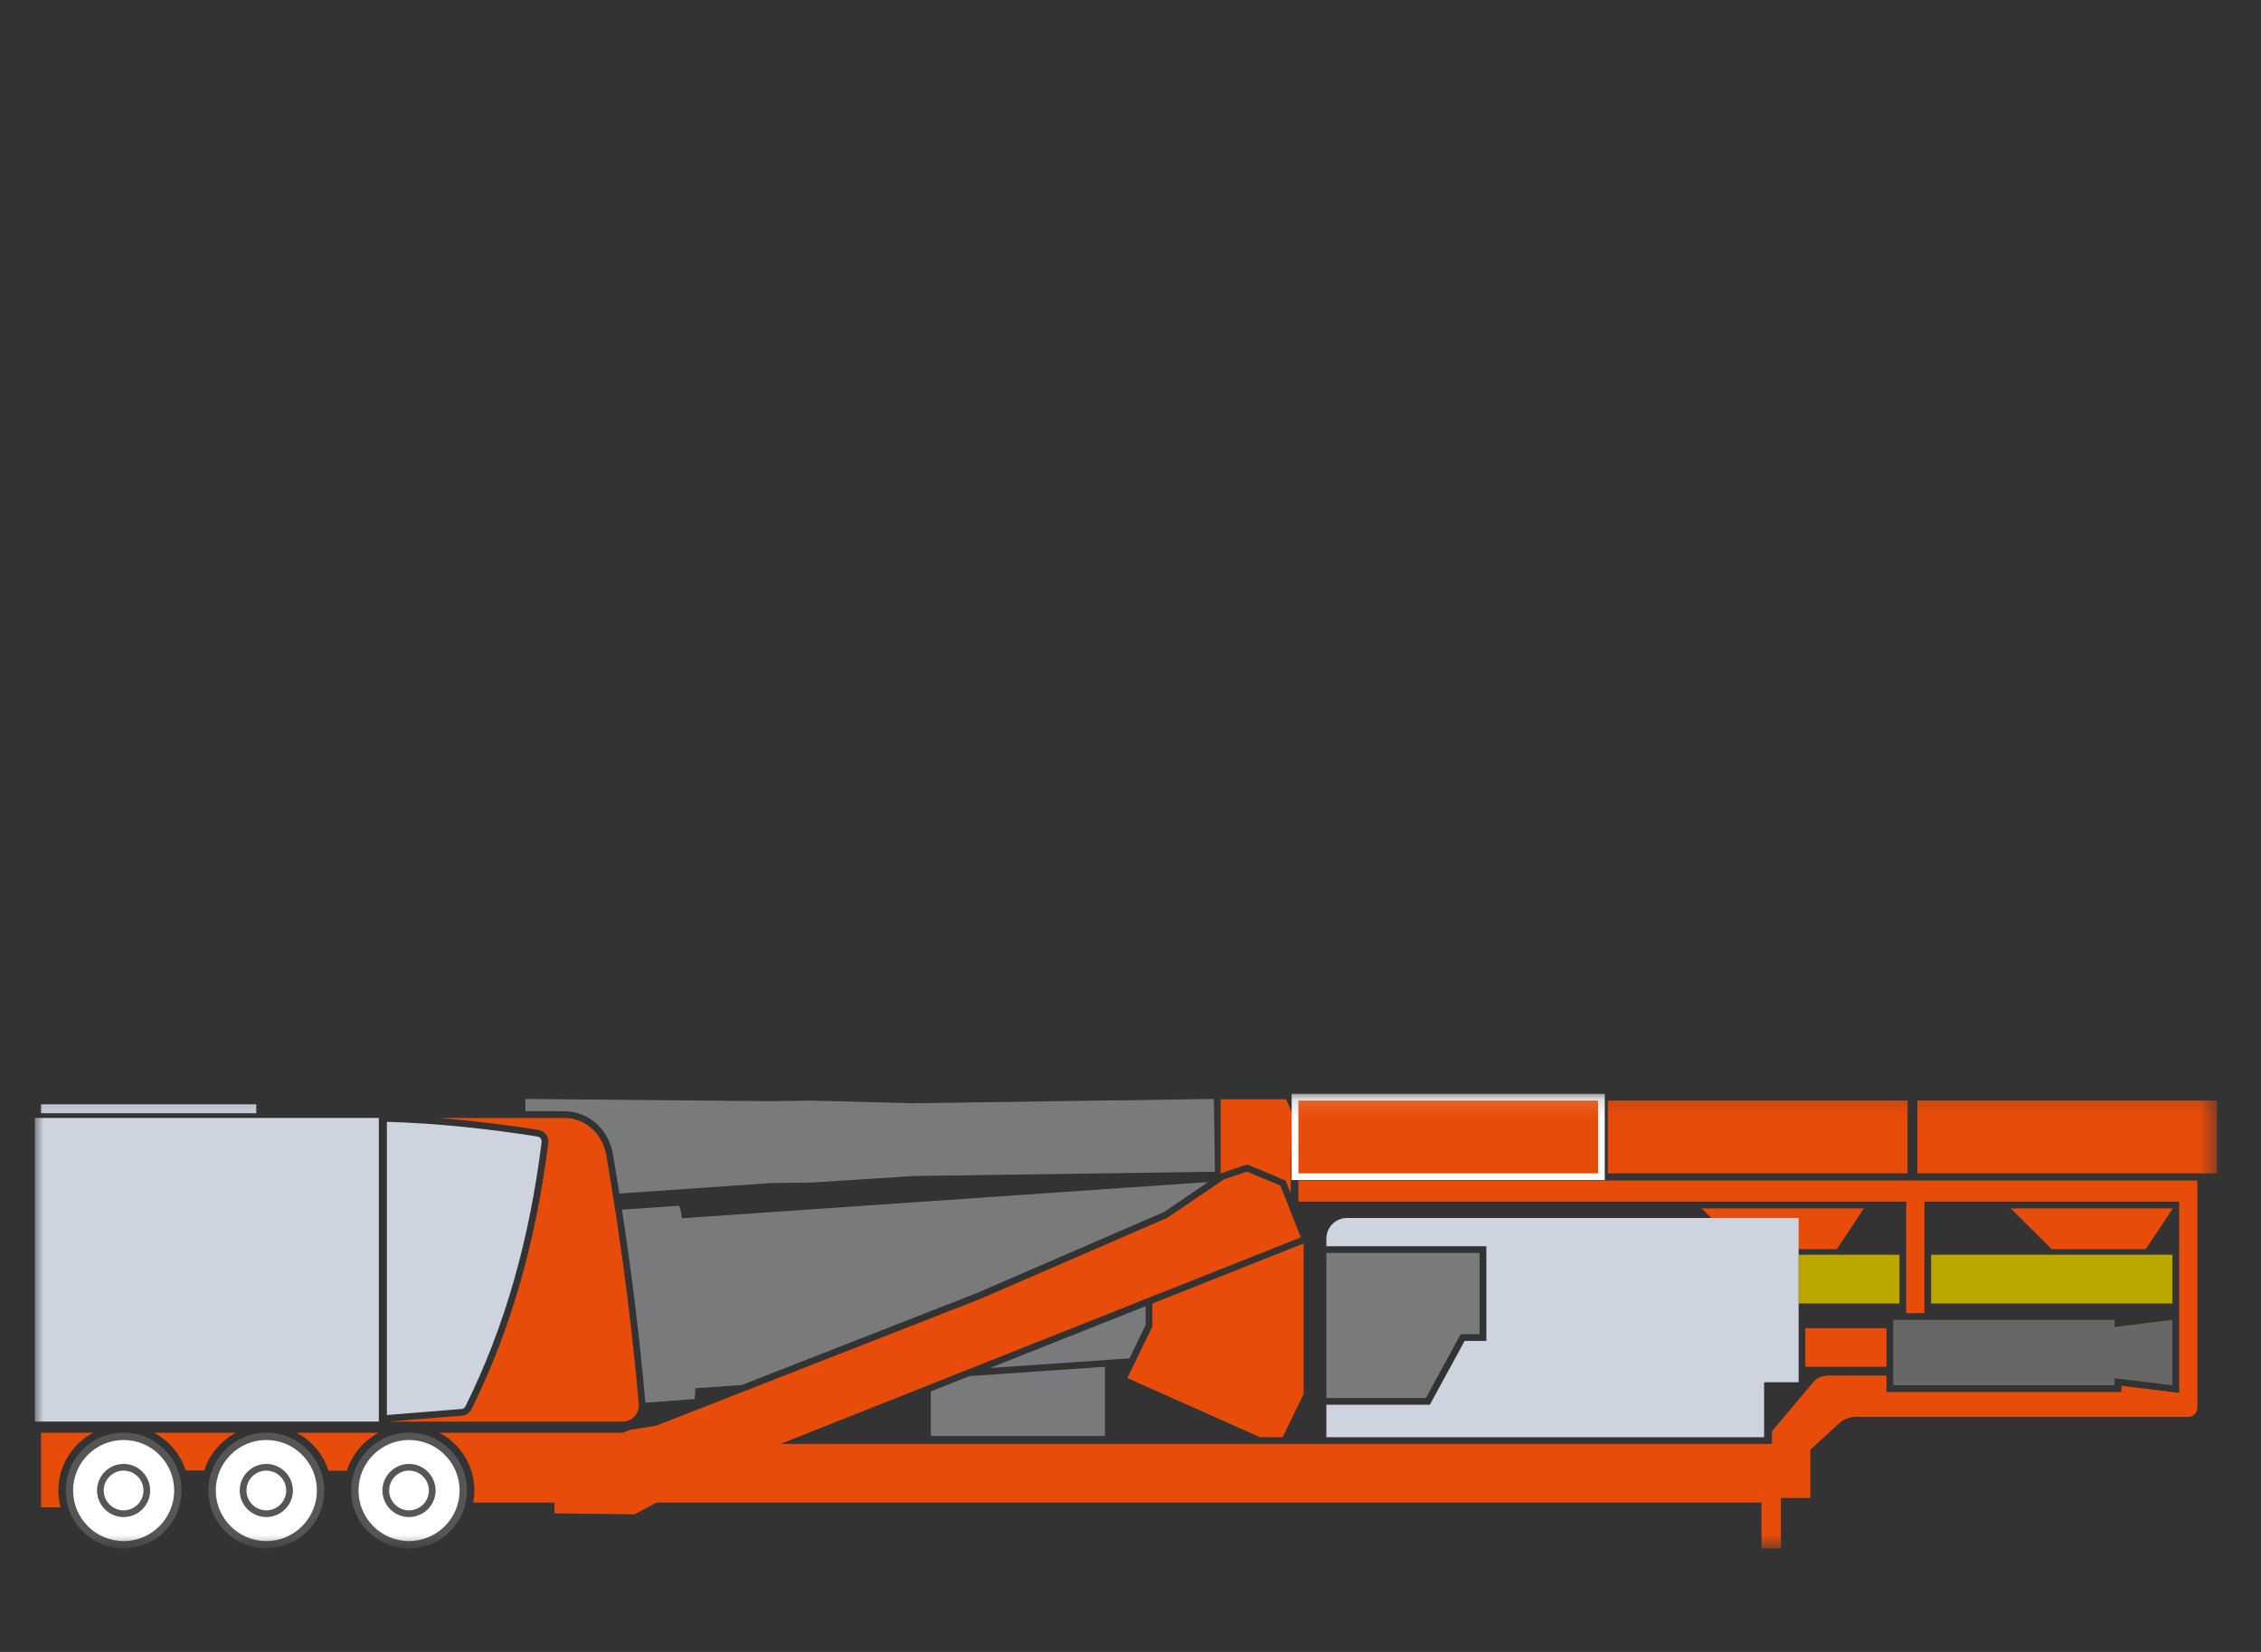
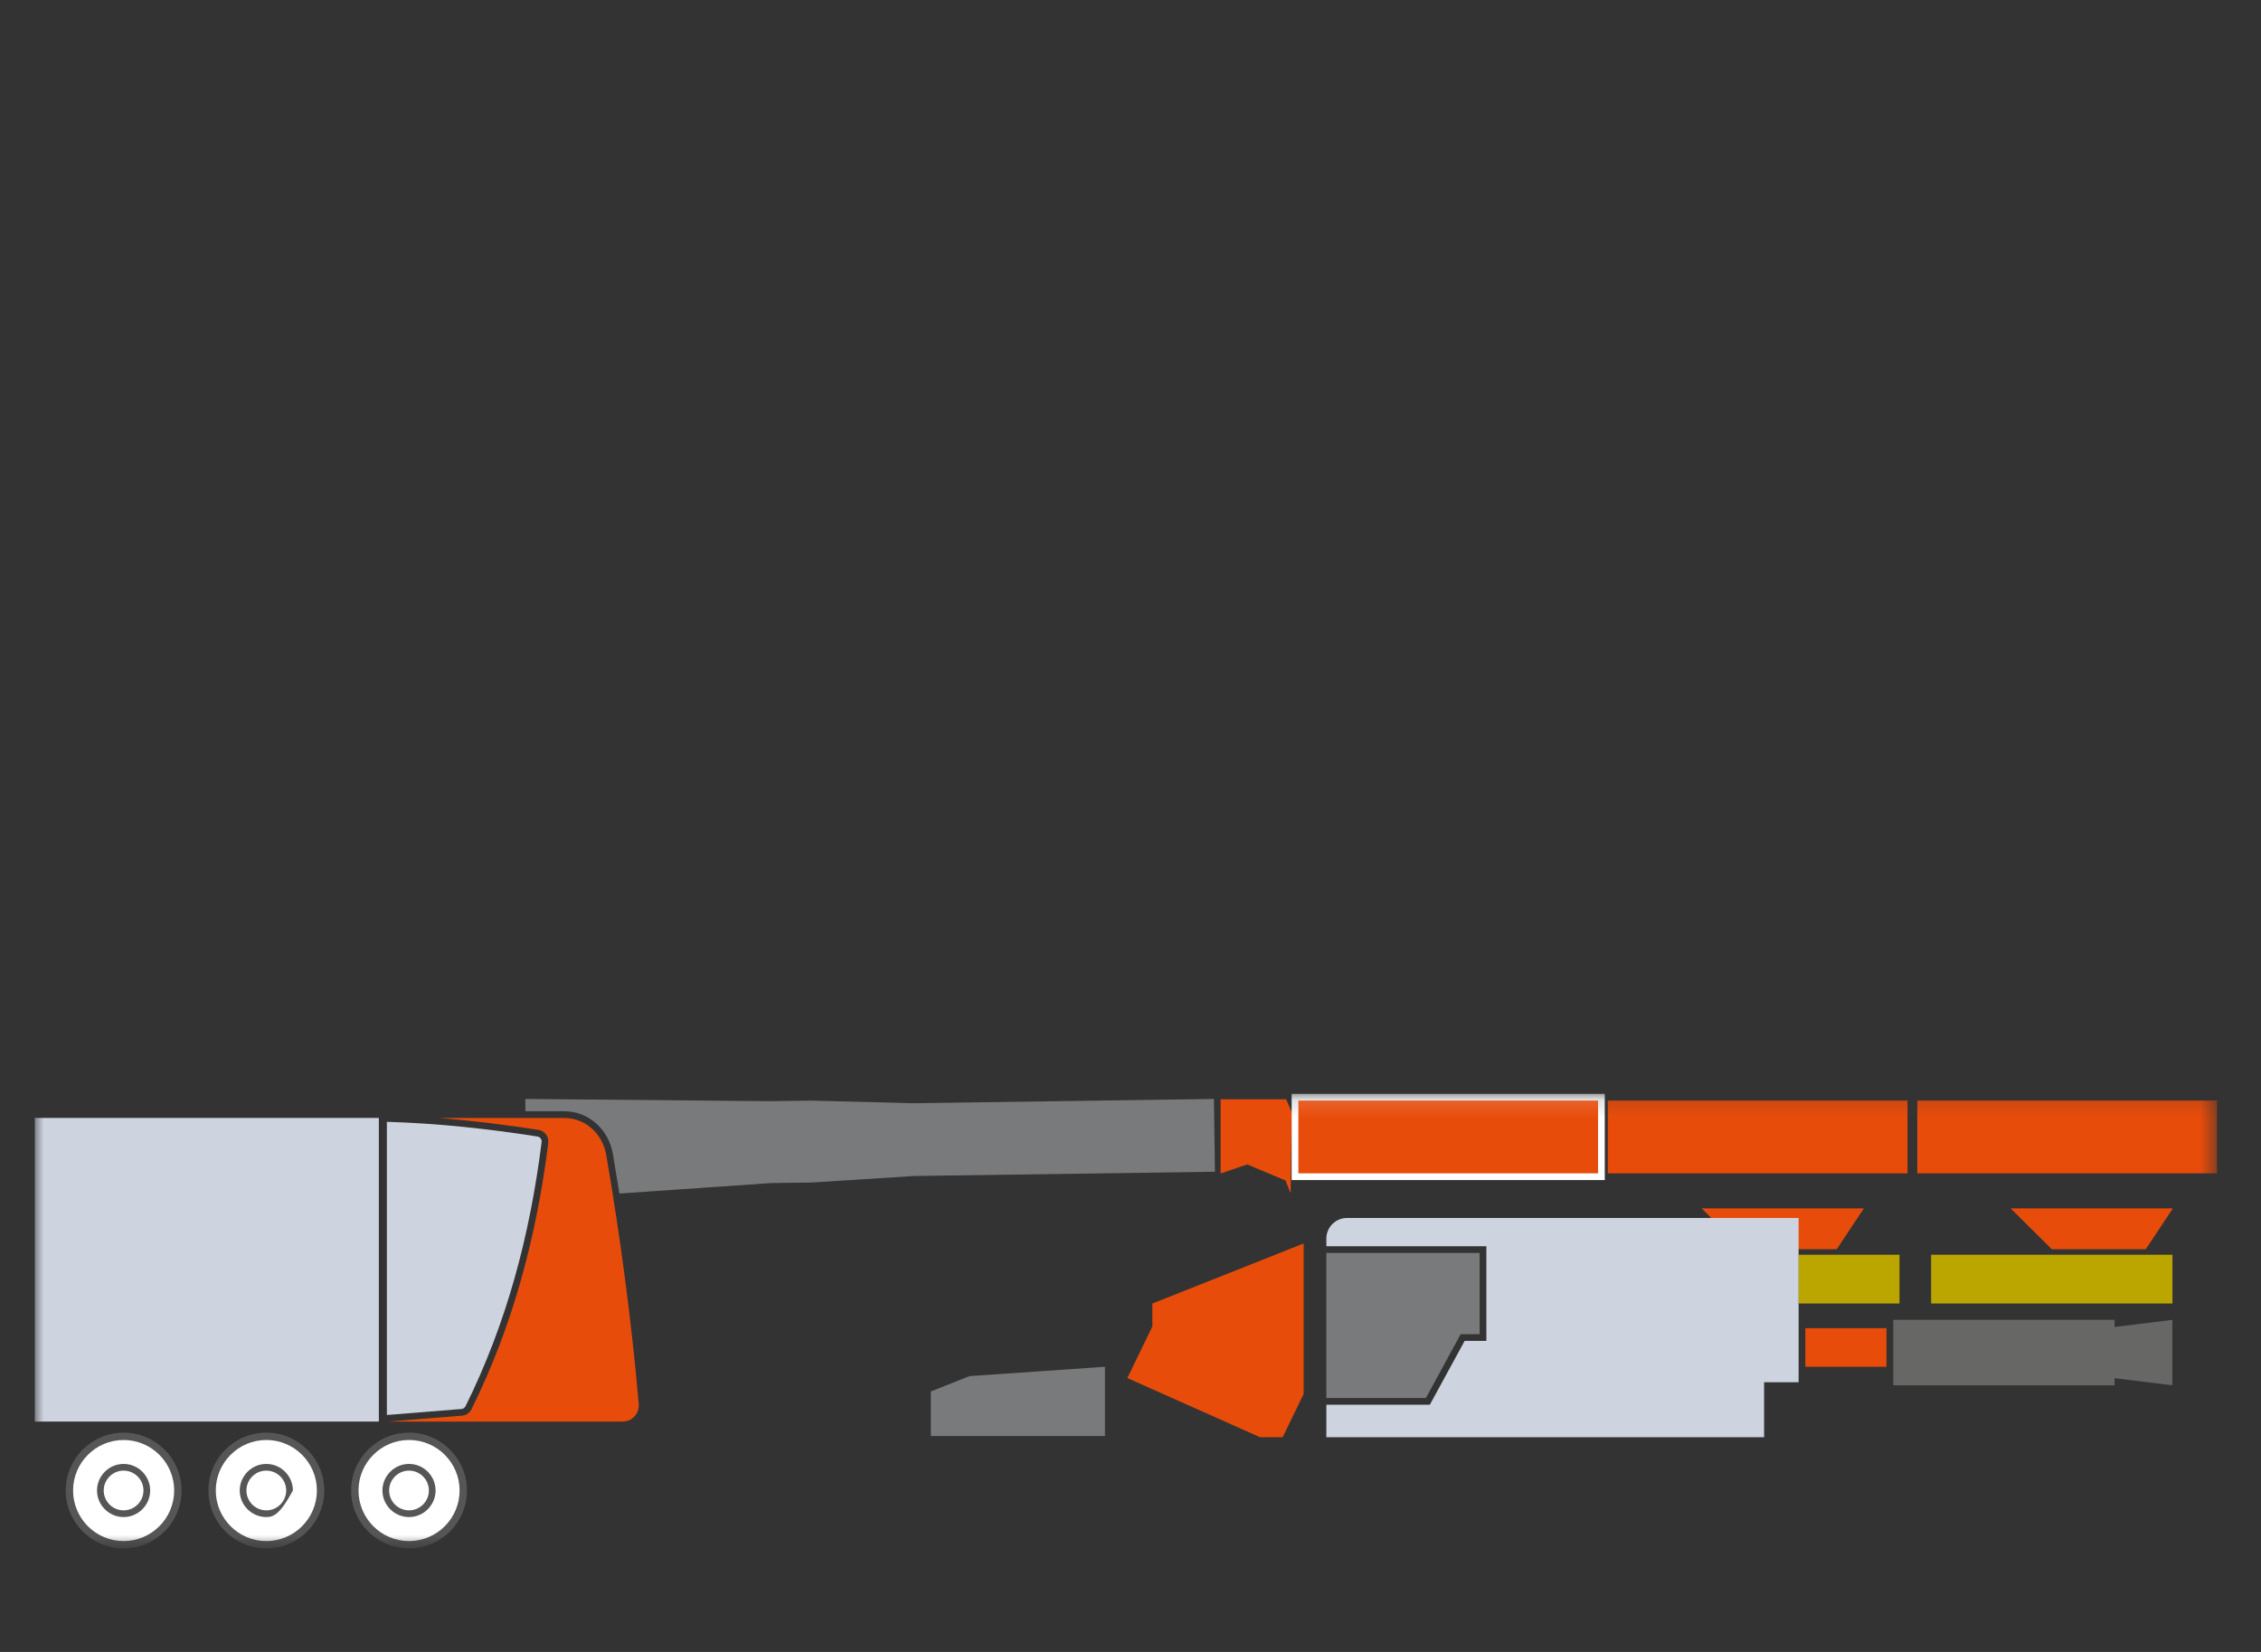
<svg xmlns="http://www.w3.org/2000/svg" xmlns:xlink="http://www.w3.org/1999/xlink" width="130px" height="95px" viewBox="0 0 130 95" version="1.1">
  <rect x="0" y="0" width="130" height="95" fill="#333333" stroke="none" />
  <title>brand-selector/ciber</title>
  <desc>Created with Sketch.</desc>
  <defs>
    <polygon id="path-1" points="0 26.288 125.469 26.288 125.469 0.146 0 0.146" />
  </defs>
  <g id="brand-selector/ciber" stroke="none" stroke-width="1" fill="none" fill-rule="evenodd">
    <g id="Group-47" transform="translate(2, 62)">
      <polygon id="Fill-1" fill="#787A7C" points="61.532 20.583 51.519 20.583 51.519 18.021 53.745 17.137 61.532 16.602" />
      <g id="Group-46" transform="translate(0, 0.76)">
-         <path d="M71.757,4.923 L71.469,4.942 L71.768,5.068 L71.757,4.923 Z M67.456,5.219 L37.214,7.299 C37.141,6.84 37.077,6.578 37.031,6.581 L33.76,6.806 C34.326,10.491 34.781,14.193 35.106,17.905 L35.106,17.906 L37.906,17.698 C37.949,17.695 37.971,17.472 37.975,17.075 L40.644,16.891 L54.186,11.594 L64.931,6.937 L67.456,5.219 Z M54.922,15.91 L62.939,15.359 L63.872,13.437 L63.872,12.356 L54.922,15.91 Z" id="Fill-2" fill="#787A7C" />
        <path d="M50.541,4.87 L67.855,4.625 L67.796,0.439 L50.482,0.685 L44.619,0.534 L42.268,0.567 L28.208,0.439 L28.208,0.914 L28.208,1.146 L30.428,1.146 C31.864,1.146 32.998,2.205 33.238,3.6 C33.367,4.359 33.493,5.118 33.614,5.877 L42.326,5.277 L44.678,5.245 L50.541,4.87 Z" id="Fill-4" fill="#787A7C" />
        <polygon id="Fill-6" fill="#E84C0A" points="71.949 0.458 68.181 0.458 68.181 4.726 68.188 4.721 69.71 4.205 71.916 5.129 72.207 5.865 72.267 1.189" />
        <polygon id="Fill-8" fill="#E84C0A" points="98.203 9.081 103.606 9.081 105.166 6.731 95.835 6.731" />
        <polygon id="Fill-10" fill="#E84C0A" points="115.971 9.081 121.374 9.081 122.909 6.771 122.909 6.731 113.603 6.731" />
        <mask id="mask-2" fill="white">
          <use xlink:href="#path-1" />
        </mask>
        <g id="Clip-13" />
        <polygon id="Fill-12" fill="#E84C0A" mask="url(#mask-2)" points="101.801 15.842 106.465 15.842 106.465 13.622 101.801 13.622" />
        <path d="M101.415,12.202 L107.215,12.202 L107.215,9.397 L101.415,9.397 L101.415,12.202 Z M109.033,12.202 L122.909,12.202 L122.909,9.397 L109.033,9.397 L109.033,12.202 Z" id="Fill-14" fill="#BBA600" mask="url(#mask-2)" />
        <path d="M75.447,7.283 L101.415,7.283 L101.415,16.731 L99.43,16.731 L99.43,19.891 L74.261,19.891 L74.261,18.024 L80.212,18.024 L82.211,14.354 L83.461,14.354 L83.461,8.909 L74.261,8.909 L74.261,8.47 C74.261,7.817 74.795,7.283 75.447,7.283" id="Fill-15" fill="#CDD3DF" mask="url(#mask-2)" />
        <polygon id="Fill-16" fill="#E84C0A" mask="url(#mask-2)" points="72.955 17.405 72.955 8.75 64.257 12.204 64.257 13.525 62.819 16.489 70.447 19.892 71.748 19.892" />
        <path d="M23.211,1.531 L30.427,1.531 C31.666,1.531 32.649,2.445 32.858,3.665 C33.69,8.516 34.315,13.276 34.722,17.939 C34.746,18.216 34.682,18.467 34.498,18.675 C34.314,18.885 34.075,18.993 33.796,18.993 L20.332,18.993 L24.559,18.653 C24.8,18.633 25.005,18.495 25.112,18.28 C27.504,13.449 28.855,8.307 29.524,2.97 C29.569,2.607 29.317,2.273 28.956,2.216 C27.044,1.92 25.133,1.683 23.211,1.531" id="Fill-17" fill="#E84C0A" mask="url(#mask-2)" />
        <polygon id="Fill-18" fill="#CDD3DF" mask="url(#mask-2)" points="13.731 18.993 0.001 18.993 0.001 1.531 13.731 1.531 19.782 1.531 19.782 18.993" />
        <path d="M20.244,1.753 L20.244,18.615 L24.529,18.269 C24.633,18.261 24.719,18.202 24.767,18.108 C27.082,13.432 28.454,8.414 29.141,2.922 C29.161,2.766 29.052,2.622 28.896,2.598 C26.035,2.154 23.231,1.844 20.244,1.753" id="Fill-19" fill="#CDD3DF" mask="url(#mask-2)" />
-         <polygon id="Fill-20" fill="#CDD3DF" mask="url(#mask-2)" points="0.35 1.261 12.734 1.261 12.734 0.745 0.35 0.745" />
-         <path d="M102.089,20.617 L102.089,23.387 L100.397,23.387 L100.397,26.287 L99.281,26.287 L99.281,23.649 L35.749,23.649 L34.495,24.327 L29.879,24.268 L29.879,23.649 L25.209,23.649 C25.251,23.424 25.273,23.193 25.273,22.955 C25.273,21.518 24.457,20.265 23.264,19.635 L33.771,19.635 L33.771,19.652 L34.241,19.464 L35.732,19.227 L54.337,11.949 L65.116,7.275 L68.362,5.07 L69.695,4.616 L71.617,5.422 L72.795,8.399 L42.878,20.277 L99.882,20.277 L99.882,19.552 L102.292,16.682 C102.495,16.44 102.861,16.347 103.177,16.347 L106.464,16.347 L106.464,17.292 L119.974,17.292 L119.974,16.935 L123.294,17.343 L123.294,6.345 L108.647,6.345 L108.647,12.758 L107.601,12.758 L107.601,6.345 L72.651,6.345 L72.651,5.133 L124.34,5.133 L124.34,5.502 L124.34,5.502 L124.34,16.347 L124.34,17.19 L124.34,18.198 C124.34,18.485 124.105,18.721 123.817,18.721 L104.748,18.721 C104.285,18.721 103.963,18.885 103.651,19.173 L102.089,20.617 Z M17.941,21.82 L16.888,21.819 C16.587,20.874 15.921,20.092 15.055,19.635 L19.774,19.635 C18.909,20.092 18.242,20.876 17.941,21.82 L17.941,21.82 Z M9.738,21.807 L8.681,21.805 C8.377,20.866 7.713,20.089 6.853,19.635 L11.566,19.635 C10.705,20.089 10.042,20.868 9.738,21.807 L9.738,21.807 Z M1.481,23.925 L0.35,23.925 L0.35,19.635 L3.362,19.635 C2.17,20.265 1.354,21.518 1.354,22.955 C1.354,23.291 1.399,23.616 1.481,23.925 L1.481,23.925 Z" id="Fill-21" fill="#E84C0A" mask="url(#mask-2)" />
        <polygon id="Fill-22" fill="#676766" mask="url(#mask-2)" points="106.857 13.144 119.582 13.144 119.582 13.552 122.902 13.144 122.902 15.107 122.902 16.906 119.582 16.498 119.582 16.906 106.857 16.906" />
        <polygon id="Fill-23" fill="#787A7C" mask="url(#mask-2)" points="81.982 13.969 79.983 17.639 74.261 17.639 74.261 9.295 83.075 9.295 83.075 13.969" />
        <path d="M5.106,26.287 C3.273,26.287 1.779,24.794 1.779,22.956 C1.779,21.123 3.273,19.628 5.106,19.628 C6.944,19.628 8.438,21.123 8.438,22.956 C8.438,24.794 6.944,26.287 5.106,26.287" id="Fill-24" fill="#575656" mask="url(#mask-2)" />
        <path d="M5.106,25.864 C3.506,25.864 2.202,24.56 2.202,22.956 C2.202,21.355 3.506,20.052 5.106,20.052 C6.711,20.052 8.014,21.355 8.014,22.956 C8.014,24.56 6.711,25.864 5.106,25.864" id="Fill-25" fill="#FFFFFF" mask="url(#mask-2)" />
        <path d="M5.106,23.682 C4.706,23.682 4.38,23.357 4.38,22.956 C4.38,22.555 4.706,22.229 5.106,22.229 C5.507,22.229 5.833,22.555 5.833,22.956 C5.833,23.357 5.507,23.682 5.106,23.682" id="Fill-26" fill="#C6C6C7" mask="url(#mask-2)" />
        <path d="M5.106,23.682 C4.706,23.682 4.38,23.357 4.38,22.956 C4.38,22.555 4.706,22.229 5.106,22.229 C5.507,22.229 5.833,22.555 5.833,22.956 C5.833,23.357 5.507,23.682 5.106,23.682 Z" id="Stroke-27" stroke="#384148" stroke-width="0.5" stroke-linejoin="round" mask="url(#mask-2)" />
        <path d="M5.106,24.291 C4.372,24.291 3.77,23.689 3.77,22.956 C3.77,22.222 4.372,21.62 5.106,21.62 C5.841,21.62 6.442,22.222 6.442,22.956 C6.442,23.689 5.841,24.291 5.106,24.291" id="Fill-28" fill="#FFFFFF" mask="url(#mask-2)" />
        <path d="M5.106,24.484 C4.687,24.484 4.304,24.312 4.028,24.035 C3.75,23.758 3.578,23.376 3.578,22.955 C3.578,22.537 3.75,22.155 4.028,21.877 C4.304,21.6 4.687,21.428 5.106,21.428 C5.526,21.428 5.908,21.6 6.186,21.876 C6.462,22.154 6.635,22.536 6.635,22.955 C6.635,23.375 6.462,23.757 6.186,24.034 C5.908,24.312 5.526,24.484 5.106,24.484 M4.3,23.763 C4.506,23.97 4.793,24.098 5.106,24.098 C5.42,24.098 5.706,23.97 5.913,23.764 C6.121,23.555 6.249,23.269 6.249,22.955 C6.249,22.642 6.121,22.356 5.913,22.149 C5.706,21.941 5.42,21.813 5.106,21.813 C4.793,21.813 4.506,21.941 4.3,22.149 C4.092,22.355 3.963,22.641 3.963,22.955 C3.963,23.269 4.092,23.556 4.3,23.763" id="Fill-29" fill="#575656" mask="url(#mask-2)" />
        <polygon id="Fill-30" fill="#FFFFFF" mask="url(#mask-2)" points="72.266 5.103 90.269 5.103 90.269 0.146 72.266 0.146" />
        <polygon id="Fill-31" fill="#E84C0A" mask="url(#mask-2)" points="72.652 4.717 89.883 4.717 89.883 0.532 72.652 0.532" />
        <polygon id="Fill-32" fill="#E84C0A" mask="url(#mask-2)" points="90.444 4.717 107.677 4.717 107.677 0.532 90.444 0.532" />
        <polygon id="Fill-33" fill="#E84C0A" mask="url(#mask-2)" points="108.238 4.717 125.47 4.717 125.47 0.532 108.238 0.532" />
        <path d="M13.311,26.287 C11.479,26.287 9.984,24.794 9.984,22.956 C9.984,21.123 11.479,19.628 13.311,19.628 C15.149,19.628 16.644,21.123 16.644,22.956 C16.644,24.794 15.149,26.287 13.311,26.287" id="Fill-34" fill="#575656" mask="url(#mask-2)" />
        <path d="M13.312,25.864 C11.712,25.864 10.407,24.56 10.407,22.956 C10.407,21.355 11.712,20.052 13.312,20.052 C14.915,20.052 16.22,21.355 16.22,22.956 C16.22,24.56 14.915,25.864 13.312,25.864" id="Fill-35" fill="#FFFFFF" mask="url(#mask-2)" />
        <path d="M13.311,23.682 C12.911,23.682 12.585,23.357 12.585,22.956 C12.585,22.555 12.911,22.229 13.311,22.229 C13.712,22.229 14.038,22.555 14.038,22.956 C14.038,23.357 13.712,23.682 13.311,23.682" id="Fill-36" fill="#C6C6C7" mask="url(#mask-2)" />
        <path d="M13.311,23.682 C12.911,23.682 12.585,23.357 12.585,22.956 C12.585,22.555 12.911,22.229 13.311,22.229 C13.712,22.229 14.038,22.555 14.038,22.956 C14.038,23.357 13.712,23.682 13.311,23.682 Z" id="Stroke-37" stroke="#384148" stroke-width="0.5" stroke-linejoin="round" mask="url(#mask-2)" />
        <path d="M13.311,24.291 C12.577,24.291 11.975,23.689 11.975,22.956 C11.975,22.222 12.577,21.62 13.311,21.62 C14.046,21.62 14.648,22.222 14.648,22.956 C14.648,23.689 14.046,24.291 13.311,24.291" id="Fill-38" fill="#FFFFFF" mask="url(#mask-2)" />
-         <path d="M13.312,24.484 C12.892,24.484 12.51,24.312 12.232,24.035 C11.956,23.758 11.783,23.376 11.783,22.955 C11.783,22.537 11.956,22.155 12.233,21.877 C12.51,21.6 12.892,21.428 13.312,21.428 C13.732,21.428 14.114,21.6 14.391,21.876 C14.668,22.154 14.84,22.536 14.84,22.955 C14.84,23.375 14.668,23.757 14.391,24.034 C14.113,24.312 13.731,24.484 13.312,24.484 M12.504,23.763 C12.712,23.97 12.998,24.098 13.312,24.098 C13.625,24.098 13.911,23.97 14.119,23.764 C14.326,23.555 14.455,23.269 14.455,22.955 C14.455,22.642 14.325,22.356 14.119,22.149 C13.912,21.941 13.625,21.813 13.312,21.813 C12.997,21.813 12.712,21.941 12.504,22.149 C12.297,22.355 12.169,22.641 12.169,22.955 C12.169,23.269 12.298,23.556 12.504,23.763" id="Fill-39" fill="#575656" mask="url(#mask-2)" />
+         <path d="M13.312,24.484 C12.892,24.484 12.51,24.312 12.232,24.035 C11.956,23.758 11.783,23.376 11.783,22.955 C11.783,22.537 11.956,22.155 12.233,21.877 C12.51,21.6 12.892,21.428 13.312,21.428 C13.732,21.428 14.114,21.6 14.391,21.876 C14.668,22.154 14.84,22.536 14.84,22.955 C14.113,24.312 13.731,24.484 13.312,24.484 M12.504,23.763 C12.712,23.97 12.998,24.098 13.312,24.098 C13.625,24.098 13.911,23.97 14.119,23.764 C14.326,23.555 14.455,23.269 14.455,22.955 C14.455,22.642 14.325,22.356 14.119,22.149 C13.912,21.941 13.625,21.813 13.312,21.813 C12.997,21.813 12.712,21.941 12.504,22.149 C12.297,22.355 12.169,22.641 12.169,22.955 C12.169,23.269 12.298,23.556 12.504,23.763" id="Fill-39" fill="#575656" mask="url(#mask-2)" />
        <path d="M21.517,26.287 C19.684,26.287 18.189,24.794 18.189,22.956 C18.189,21.123 19.684,19.628 21.517,19.628 C23.354,19.628 24.849,21.123 24.849,22.956 C24.849,24.794 23.354,26.287 21.517,26.287" id="Fill-40" fill="#575656" mask="url(#mask-2)" />
        <path d="M21.517,25.864 C19.917,25.864 18.613,24.56 18.613,22.956 C18.613,21.355 19.917,20.052 21.517,20.052 C23.121,20.052 24.425,21.355 24.425,22.956 C24.425,24.56 23.121,25.864 21.517,25.864" id="Fill-41" fill="#FFFFFF" mask="url(#mask-2)" />
        <path d="M21.517,23.682 C21.116,23.682 20.791,23.357 20.791,22.956 C20.791,22.555 21.116,22.229 21.517,22.229 C21.917,22.229 22.244,22.555 22.244,22.956 C22.244,23.357 21.917,23.682 21.517,23.682" id="Fill-42" fill="#C6C6C7" mask="url(#mask-2)" />
        <path d="M21.517,23.682 C21.116,23.682 20.791,23.357 20.791,22.956 C20.791,22.555 21.116,22.229 21.517,22.229 C21.917,22.229 22.244,22.555 22.244,22.956 C22.244,23.357 21.917,23.682 21.517,23.682 Z" id="Stroke-43" stroke="#384148" stroke-width="0.5" stroke-linejoin="round" mask="url(#mask-2)" />
        <path d="M21.517,24.291 C20.782,24.291 20.181,23.689 20.181,22.956 C20.181,22.222 20.782,21.62 21.517,21.62 C22.251,21.62 22.853,22.222 22.853,22.956 C22.853,23.689 22.251,24.291 21.517,24.291" id="Fill-44" fill="#FFFFFF" mask="url(#mask-2)" />
        <path d="M21.517,24.484 C21.097,24.484 20.715,24.312 20.437,24.035 C20.161,23.758 19.988,23.376 19.988,22.955 C19.988,22.537 20.161,22.155 20.438,21.877 C20.715,21.6 21.097,21.428 21.517,21.428 C21.937,21.428 22.319,21.6 22.596,21.876 C22.873,22.154 23.045,22.536 23.045,22.955 C23.045,23.375 22.873,23.757 22.596,24.034 C22.318,24.312 21.936,24.484 21.517,24.484 M20.71,23.763 C20.917,23.97 21.203,24.098 21.517,24.098 C21.831,24.098 22.116,23.97 22.324,23.764 C22.531,23.555 22.66,23.269 22.66,22.955 C22.66,22.642 22.531,22.356 22.324,22.149 C22.117,21.941 21.831,21.813 21.517,21.813 C21.203,21.813 20.917,21.941 20.71,22.149 C20.502,22.355 20.374,22.641 20.374,22.955 C20.374,23.269 20.503,23.556 20.71,23.763" id="Fill-45" fill="#575656" mask="url(#mask-2)" />
      </g>
    </g>
  </g>
</svg>